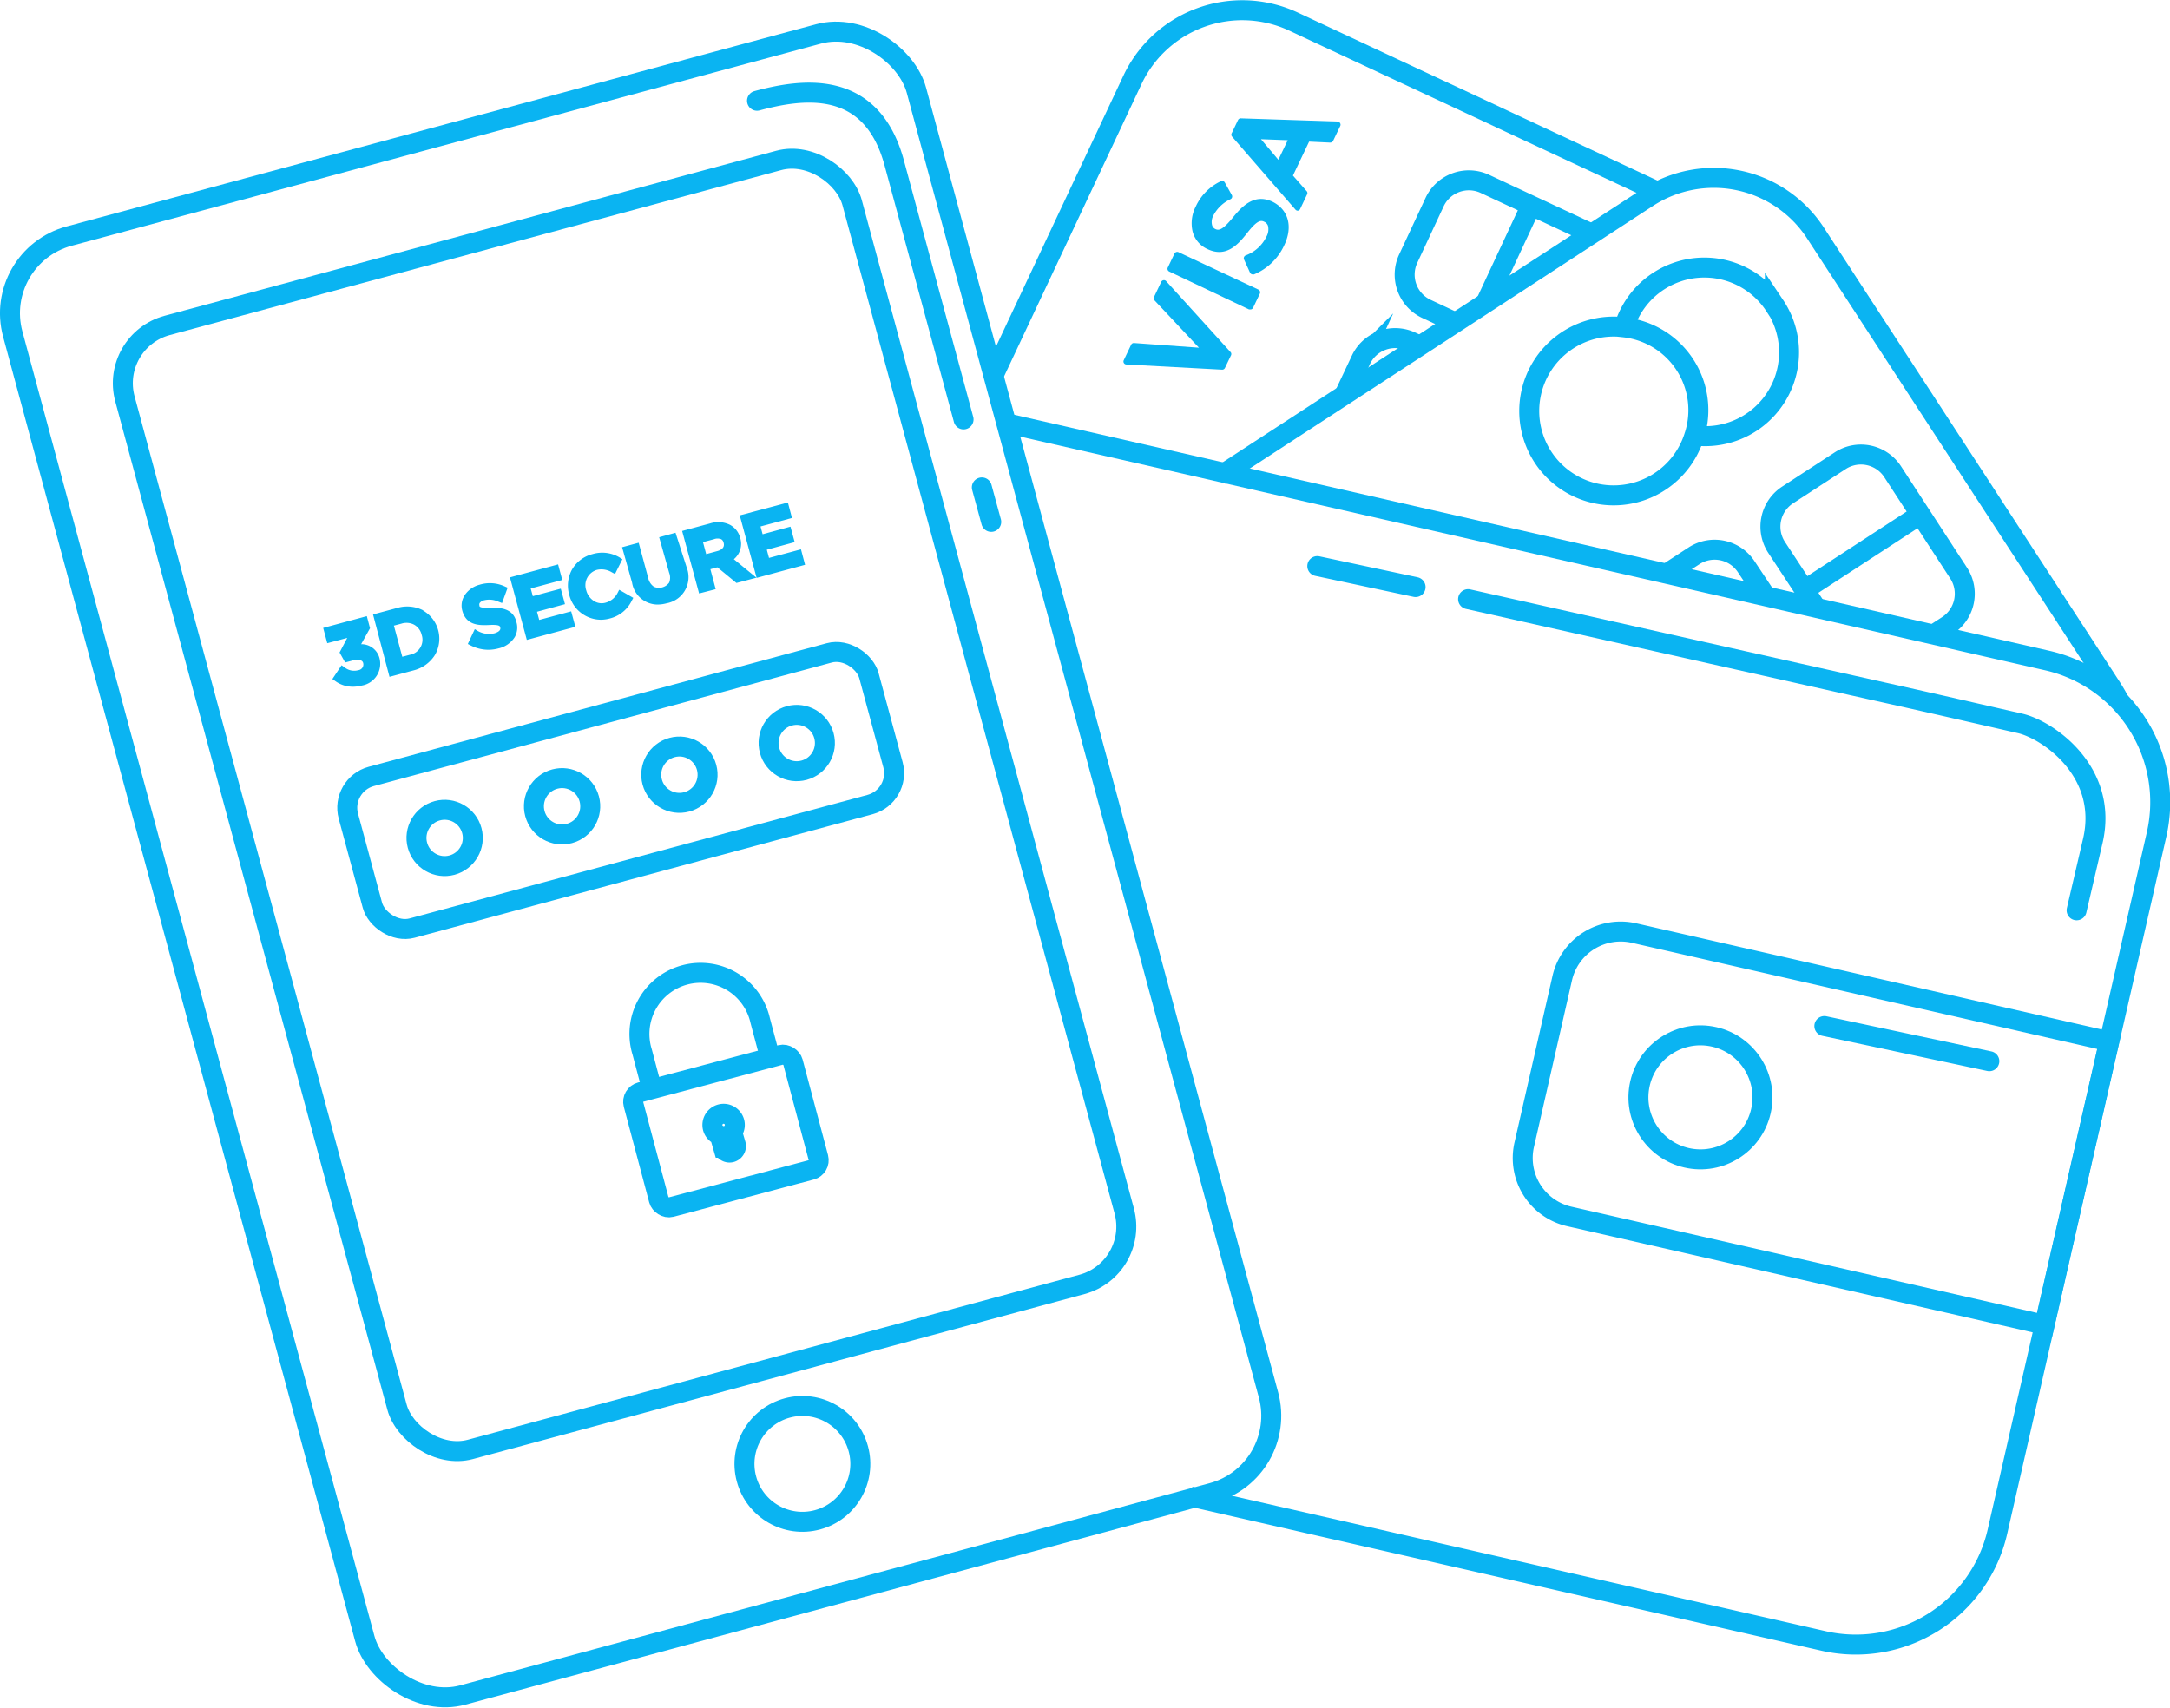
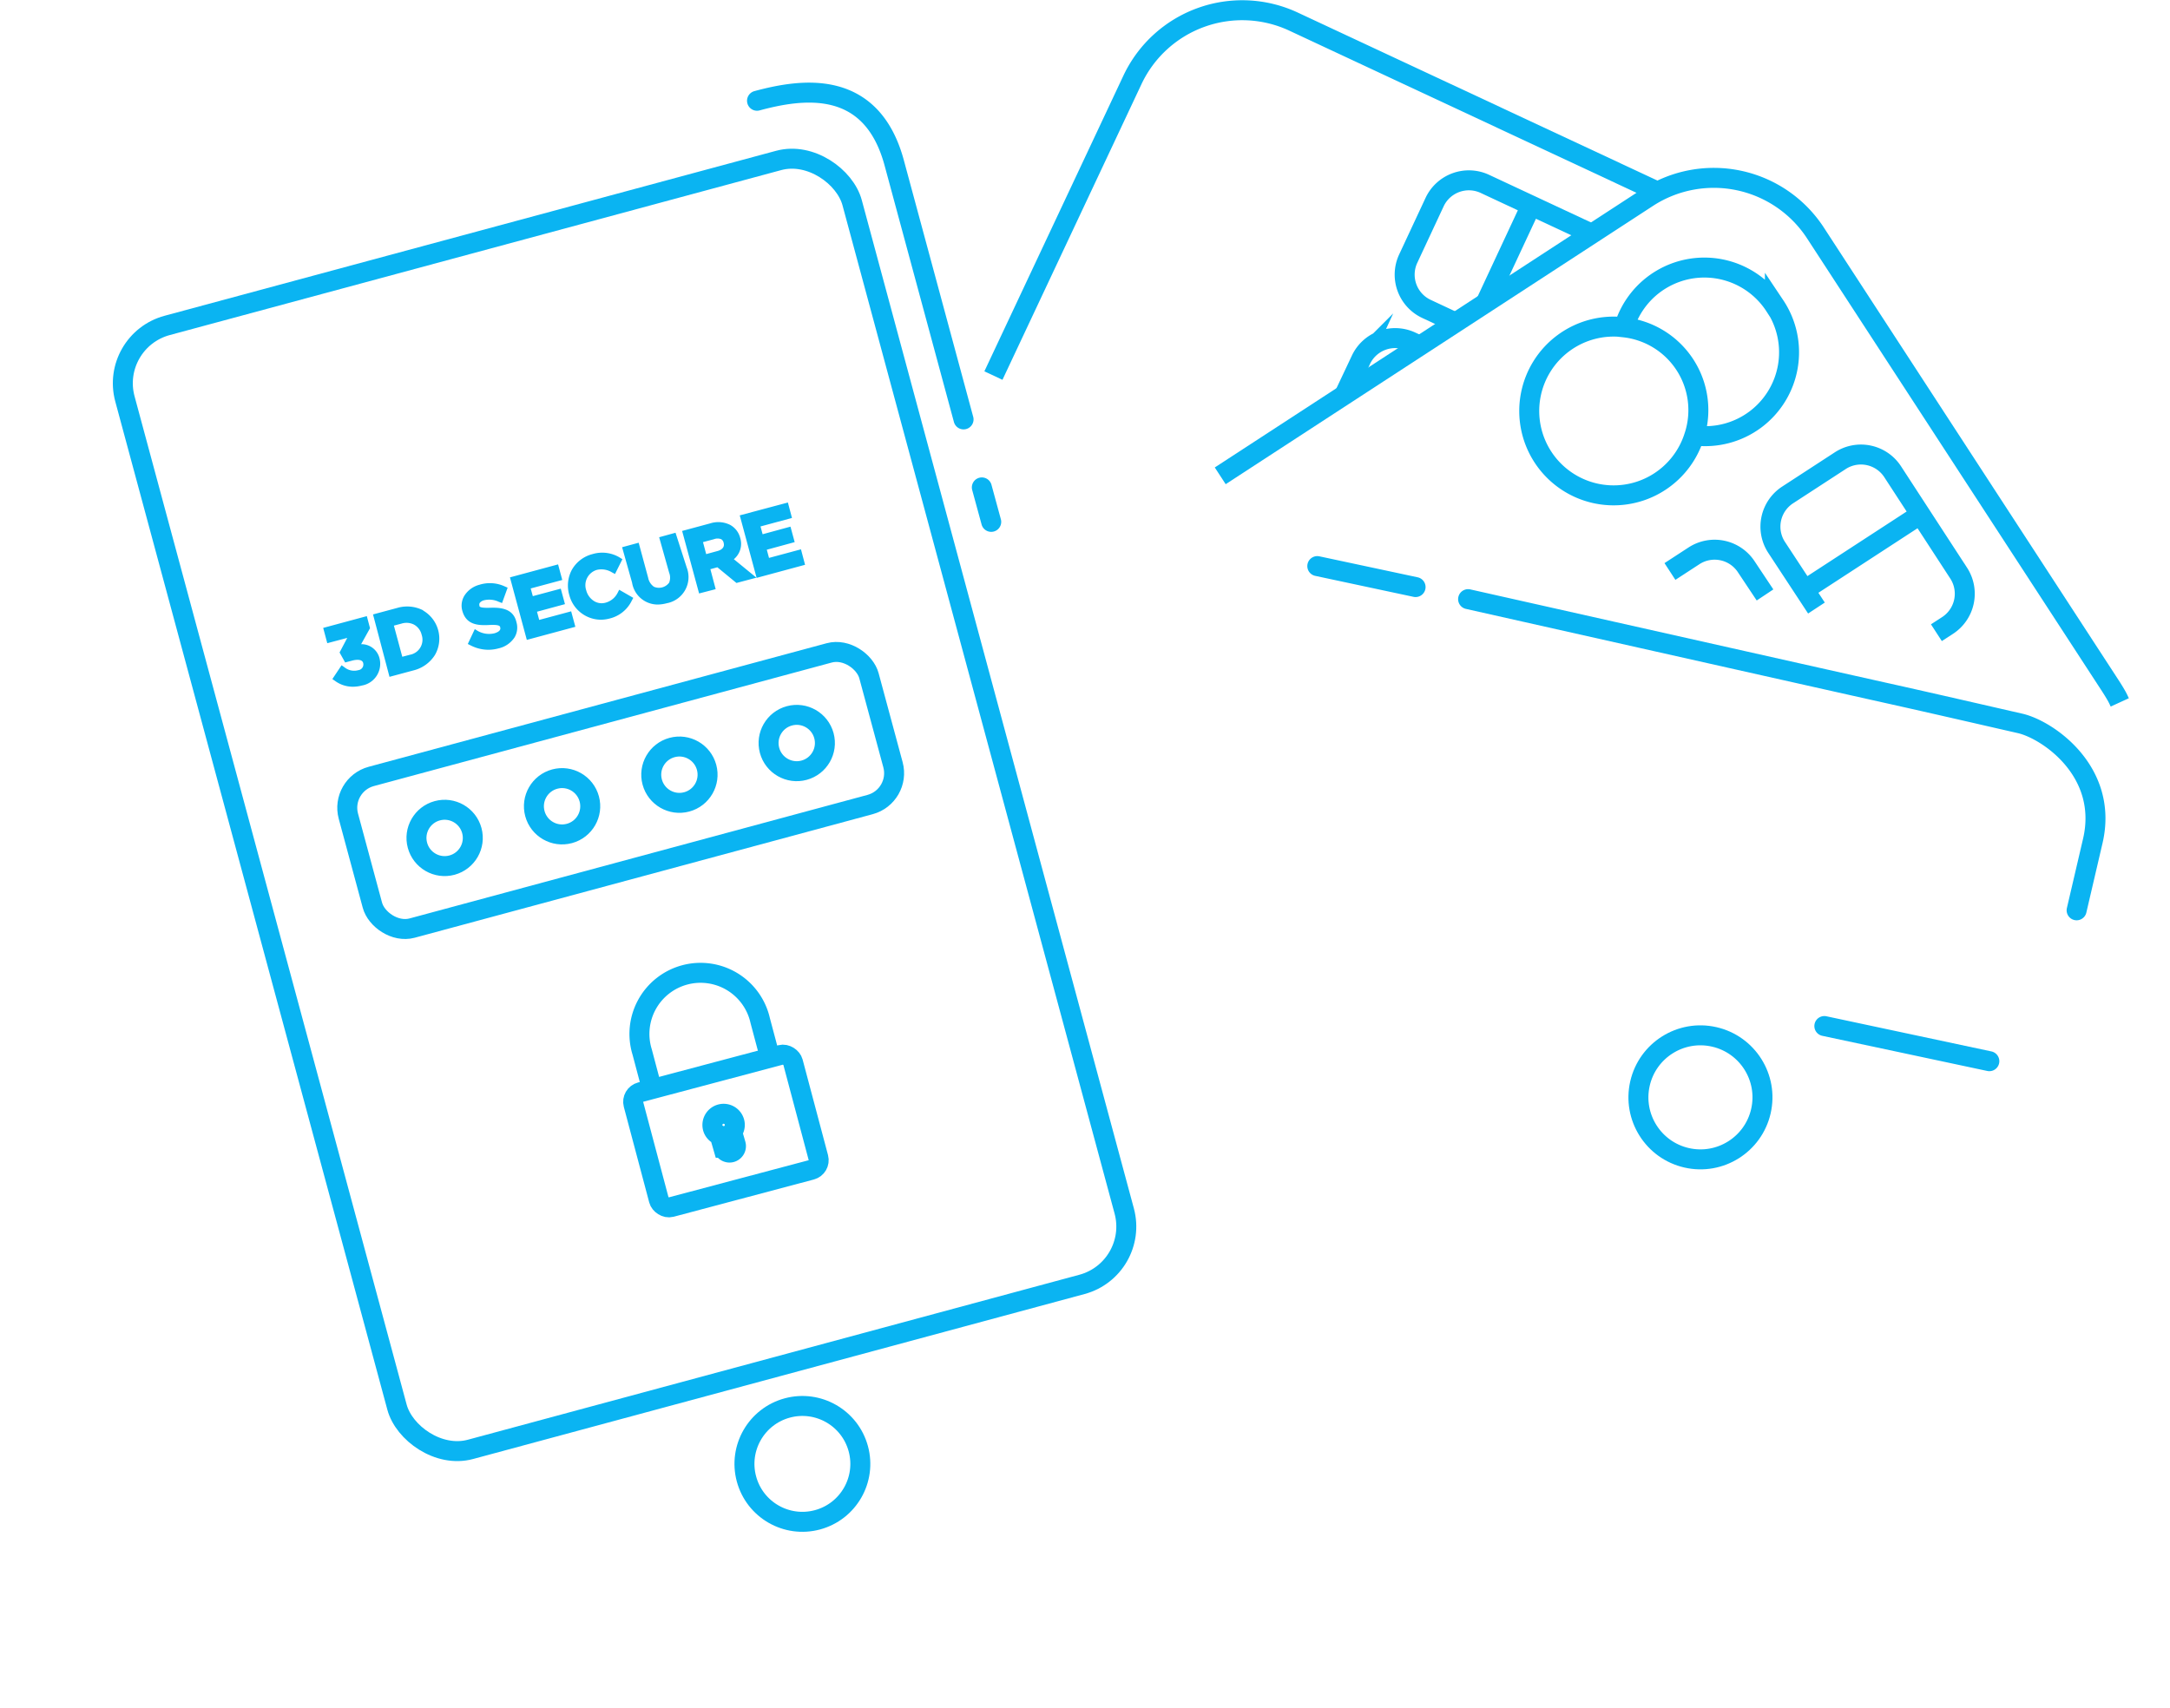
<svg xmlns="http://www.w3.org/2000/svg" viewBox="0 0 217.28 171.01">
  <defs>
    <style>.cls-1,.cls-3{fill:none;stroke:#0ab4f2;stroke-miterlimit:10;stroke-width:2px}.cls-2{fill:#0ab4f2}.cls-3{stroke-linecap:round}</style>
  </defs>
  <g id="white_icon" data-name="white icon">
    <path class="cls-1" d="M99.47 37.61L113.39 8a12.15 12.15 0 0 1 16.1-5.85L165.56 19M134.67 39.52l1.6-3.49a3.79 3.79 0 0 1 5-1.83l.61.28" />
    <path class="cls-1" d="M145.64 32.25l-2.82-1.32a3.79 3.79 0 0 1-1.83-5l2.66-5.7a3.79 3.79 0 0 1 5-1.83l11 5.14M148.75 30.35l4.18-8.96" />
-     <path class="cls-2" d="M116.77 28.16a.29.29 0 0 0-.27-.1.3.3 0 0 0-.23.17l-.72 1.51a.31.31 0 0 0 .05.34l4.45 4.74-6.5-.47a.3.3 0 0 0-.29.17l-.74 1.55a.3.3 0 0 0 .26.43l9.6.52a.3.3 0 0 0 .27-.17l.59-1.23a.3.3 0 0 0 0-.33zM118 25.25a.31.31 0 0 0-.4.14l-.67 1.4a.3.3 0 0 0 .14.4l8 3.8h.13a.3.3 0 0 0 .27-.17l.67-1.4A.3.3 0 0 0 126 29zM127.43 20.21c-1.71-.82-2.91.25-3.94 1.52s-1.43 1.38-1.79 1.21a.62.62 0 0 1-.33-.37 1.32 1.32 0 0 1 .13-1 3.69 3.69 0 0 1 1.72-1.63.3.3 0 0 0 .12-.41l-.7-1.25a.3.3 0 0 0-.4-.13 5.19 5.19 0 0 0-2.52 2.55 3.65 3.65 0 0 0-.31 2.47 2.66 2.66 0 0 0 1.46 1.76c1.83.88 3-.31 4-1.59s1.37-1.31 1.72-1.13a.68.68 0 0 1 .37.4 1.5 1.5 0 0 1-.16 1.1 3.74 3.74 0 0 1-2.08 1.87.3.3 0 0 0-.16.17.3.3 0 0 0 0 .23l.6 1.32a.3.3 0 0 0 .28.18h.12a5.75 5.75 0 0 0 3-2.86c.94-1.92.44-3.62-1.13-4.41zM134.17 12.31a.31.31 0 0 0-.25-.14l-9.69-.32a.3.3 0 0 0-.27.17l-.62 1.3a.3.3 0 0 0 0 .33l6.38 7.35a.31.31 0 0 0 .23.1.3.3 0 0 0 .23-.17l.68-1.43a.3.3 0 0 0 0-.33l-1.4-1.59 1.62-3.4 2.11.1a.34.34 0 0 0 .29-.17l.71-1.48a.3.3 0 0 0-.02-.32zm-7.91 1.63l2.68.1L128 16z" />
  </g>
  <g id="white_icon-2" data-name="white icon">
    <path class="cls-1" d="M122.18 47.65L165 19.76a12.15 12.15 0 0 1 16.76 3.54l29.57 45.41q.33.51.61 1c.13.24.2.39.31.63" />
    <path class="cls-1" d="M167.21 57.23l2.41-1.57a3.79 3.79 0 0 1 5.24 1.11l1.87 2.81M181.88 60.89l-4-6.09a3.79 3.79 0 0 1 1.12-5.24l5.27-3.43a3.79 3.79 0 0 1 5.24 1.11l6.62 10.17a3.79 3.79 0 0 1-1.13 5.23l-1.11.72M181.46 58.57l10.03-6.53M177.72 30.65a8.4 8.4 0 0 0-15.11 2.13 8.34 8.34 0 0 1 7.05 10.83 8.4 8.4 0 0 0 8.06-13zM162.61 32.77a8.45 8.45 0 1 0 7.05 10.83" />
  </g>
-   <path class="cls-1" d="M101.2 42.48L205 66.15a14.54 14.54 0 0 1 10.94 17.4L200 153.39a14.54 14.54 0 0 1-17.4 10.94l-63.43-14.47" />
-   <path class="cls-1" d="M163.61 93.438l47.577 10.853-6.474 28.381-47.577-10.853a6 6 0 0 1-4.516-7.184l3.805-16.681a6 6 0 0 1 7.185-4.516z" />
  <circle class="cls-1" cx="170.26" cy="109.88" r="6.21" transform="rotate(-77.15 170.269 109.883)" />
-   <rect class="cls-3" x="17.29" y="10.9" width="93.72" height="151.32" rx="8" ry="8" transform="rotate(-15.1 64.185 86.586)" />
  <rect class="cls-3" x="24.83" y="22.31" width="75.42" height="116.58" rx="6" ry="6" transform="rotate(-15.1 62.558 80.613)" />
  <circle class="cls-3" cx="80.35" cy="146.59" r="5.8" transform="rotate(-15.1 80.373 146.62)" />
  <path class="cls-2" d="M36.16 64.51l.89-1.6-.32-1.21-4.37 1.18.41 1.53 2-.53-.77 1.46.56 1 .72-.19c.22-.06 1-.22 1.09.27a.57.57 0 0 1-.49.69 1.53 1.53 0 0 1-1.38-.28l-.3-.21-.92 1.38.27.19a3 3 0 0 0 1.79.58 3.6 3.6 0 0 0 .9-.12A2.21 2.21 0 0 0 38 65.92a1.86 1.86 0 0 0-1.84-1.41zM42.39 61.13a3.52 3.52 0 0 0-2.62-.25l-2.42.65L39 67.78l2.42-.65a3.53 3.53 0 0 0 2.13-1.54 3.26 3.26 0 0 0-1.2-4.46zm-2.11 4.64l-.84-3.12.76-.2a1.65 1.65 0 0 1 1.29.12 1.58 1.58 0 0 1 .73 1 1.53 1.53 0 0 1-1.18 2zM49.17 60.86C48 60.9 48 60.76 48 60.6a.27.27 0 0 1 .05-.24.78.78 0 0 1 .43-.25 2.23 2.23 0 0 1 1.45.15l.34.13.56-1.54-.3-.13a3.53 3.53 0 0 0-2.53-.16 2.54 2.54 0 0 0-1.44 1 1.9 1.9 0 0 0-.27 1.6c.38 1.39 1.52 1.49 2.66 1.43s1.11.13 1.14.26c.09.35-.4.51-.55.56a2.3 2.3 0 0 1-1.71-.23l-.29-.18-.7 1.49.3.15a3.91 3.91 0 0 0 1.78.43 4 4 0 0 0 1-.14 2.59 2.59 0 0 0 1.62-1.13 1.93 1.93 0 0 0 .17-1.5c-.3-1.3-1.45-1.47-2.54-1.44zM53.99 62.08l-.22-.82 2.8-.76-.42-1.55-2.8.75-.21-.77 3.16-.85-.42-1.56-4.82 1.3 1.69 6.26 4.86-1.31-.42-1.55-3.2.86zM61.85 59.35a1.9 1.9 0 0 1-1.2 1 1.44 1.44 0 0 1-1.14-.14 1.79 1.79 0 0 1-.81-1.09 1.6 1.6 0 0 1 1.06-2.05 2 2 0 0 1 1.5.24l.32.17.74-1.48-.32-.2a3.4 3.4 0 0 0-2.68-.31 3.31 3.31 0 0 0-2.06 1.57 3.35 3.35 0 0 0-.26 2.52 3.29 3.29 0 0 0 3.17 2.48 3.46 3.46 0 0 0 .87-.12 3.33 3.33 0 0 0 2.21-1.77l.16-.3-1.41-.81zM67.64 53.35L66 53.8l1 3.55a1.35 1.35 0 0 1 0 1 1.27 1.27 0 0 1-1.52.41 1.42 1.42 0 0 1-.58-.9l-.95-3.51-1.66.45 1 3.55a2.6 2.6 0 0 0 2.55 2.19 3.65 3.65 0 0 0 .92-.13 2.66 2.66 0 0 0 2-3.58zM74.12 53.88a2.08 2.08 0 0 0-1-1.31 2.65 2.65 0 0 0-2-.16l-2.82.76 1.7 6.26 1.66-.43-.53-2 .7-.19 1.91 1.57 2-.53L73.48 56a2 2 0 0 0 .64-2.12zm-1.66.49c.15.55-.4.76-.65.82l-1.1.3-.32-1.2 1.09-.29a1 1 0 0 1 .74 0 .55.55 0 0 1 .24.37zM80.2 55.01l-3.2.86-.22-.82 2.79-.76-.42-1.55-2.79.76-.21-.78 3.15-.85-.41-1.55-4.82 1.29 1.69 6.26 4.85-1.31-.41-1.55z" />
  <rect class="cls-3" x="35.16" y="71.29" width="53.99" height="15.73" rx="3.25" ry="3.25" transform="rotate(-15.1 62.172 79.18)" />
  <circle class="cls-3" cx="44.53" cy="83.91" r="2.82" transform="rotate(-15.1 44.535 83.944)" />
  <circle class="cls-3" cx="56.28" cy="80.74" r="2.82" transform="rotate(-15.1 56.284 80.74)" />
  <circle class="cls-3" cx="68.03" cy="77.57" r="2.82" transform="rotate(-15.1 68.065 77.58)" />
  <circle class="cls-3" cx="79.78" cy="74.4" r="2.82" transform="rotate(-15.1 79.81 74.416)" />
  <path class="cls-3" d="M75.8 10.09c4.42-1.19 11.44-2.31 13.74 6.23L96.48 42M98.31 48.81l.94 3.45M65.18 108.67l-.88-3.32a6.12 6.12 0 1 1 11.82-3.14l.89 3.34" />
  <rect class="cls-3" x="64.43" y="107.3" width="16.52" height="11.91" rx="1" ry="1" transform="rotate(-14.88 72.71 113.274)" />
  <path class="cls-3" d="M73.31 113.37a1.1 1.1 0 0 0 .23-1 1.12 1.12 0 0 0-2.17.58 1.1 1.1 0 0 0 .69.74l.36 1.25a.64.64 0 0 0 1.25-.33zM147 60s36.53 8.21 41.66 9.35 10.83 2.46 13.6 3.09 8.91 4.82 7.29 11.77l-1.62 6.95M141.74 58.79l-9.84-2.1M182.67 102.75l16.52 3.52" />
</svg>